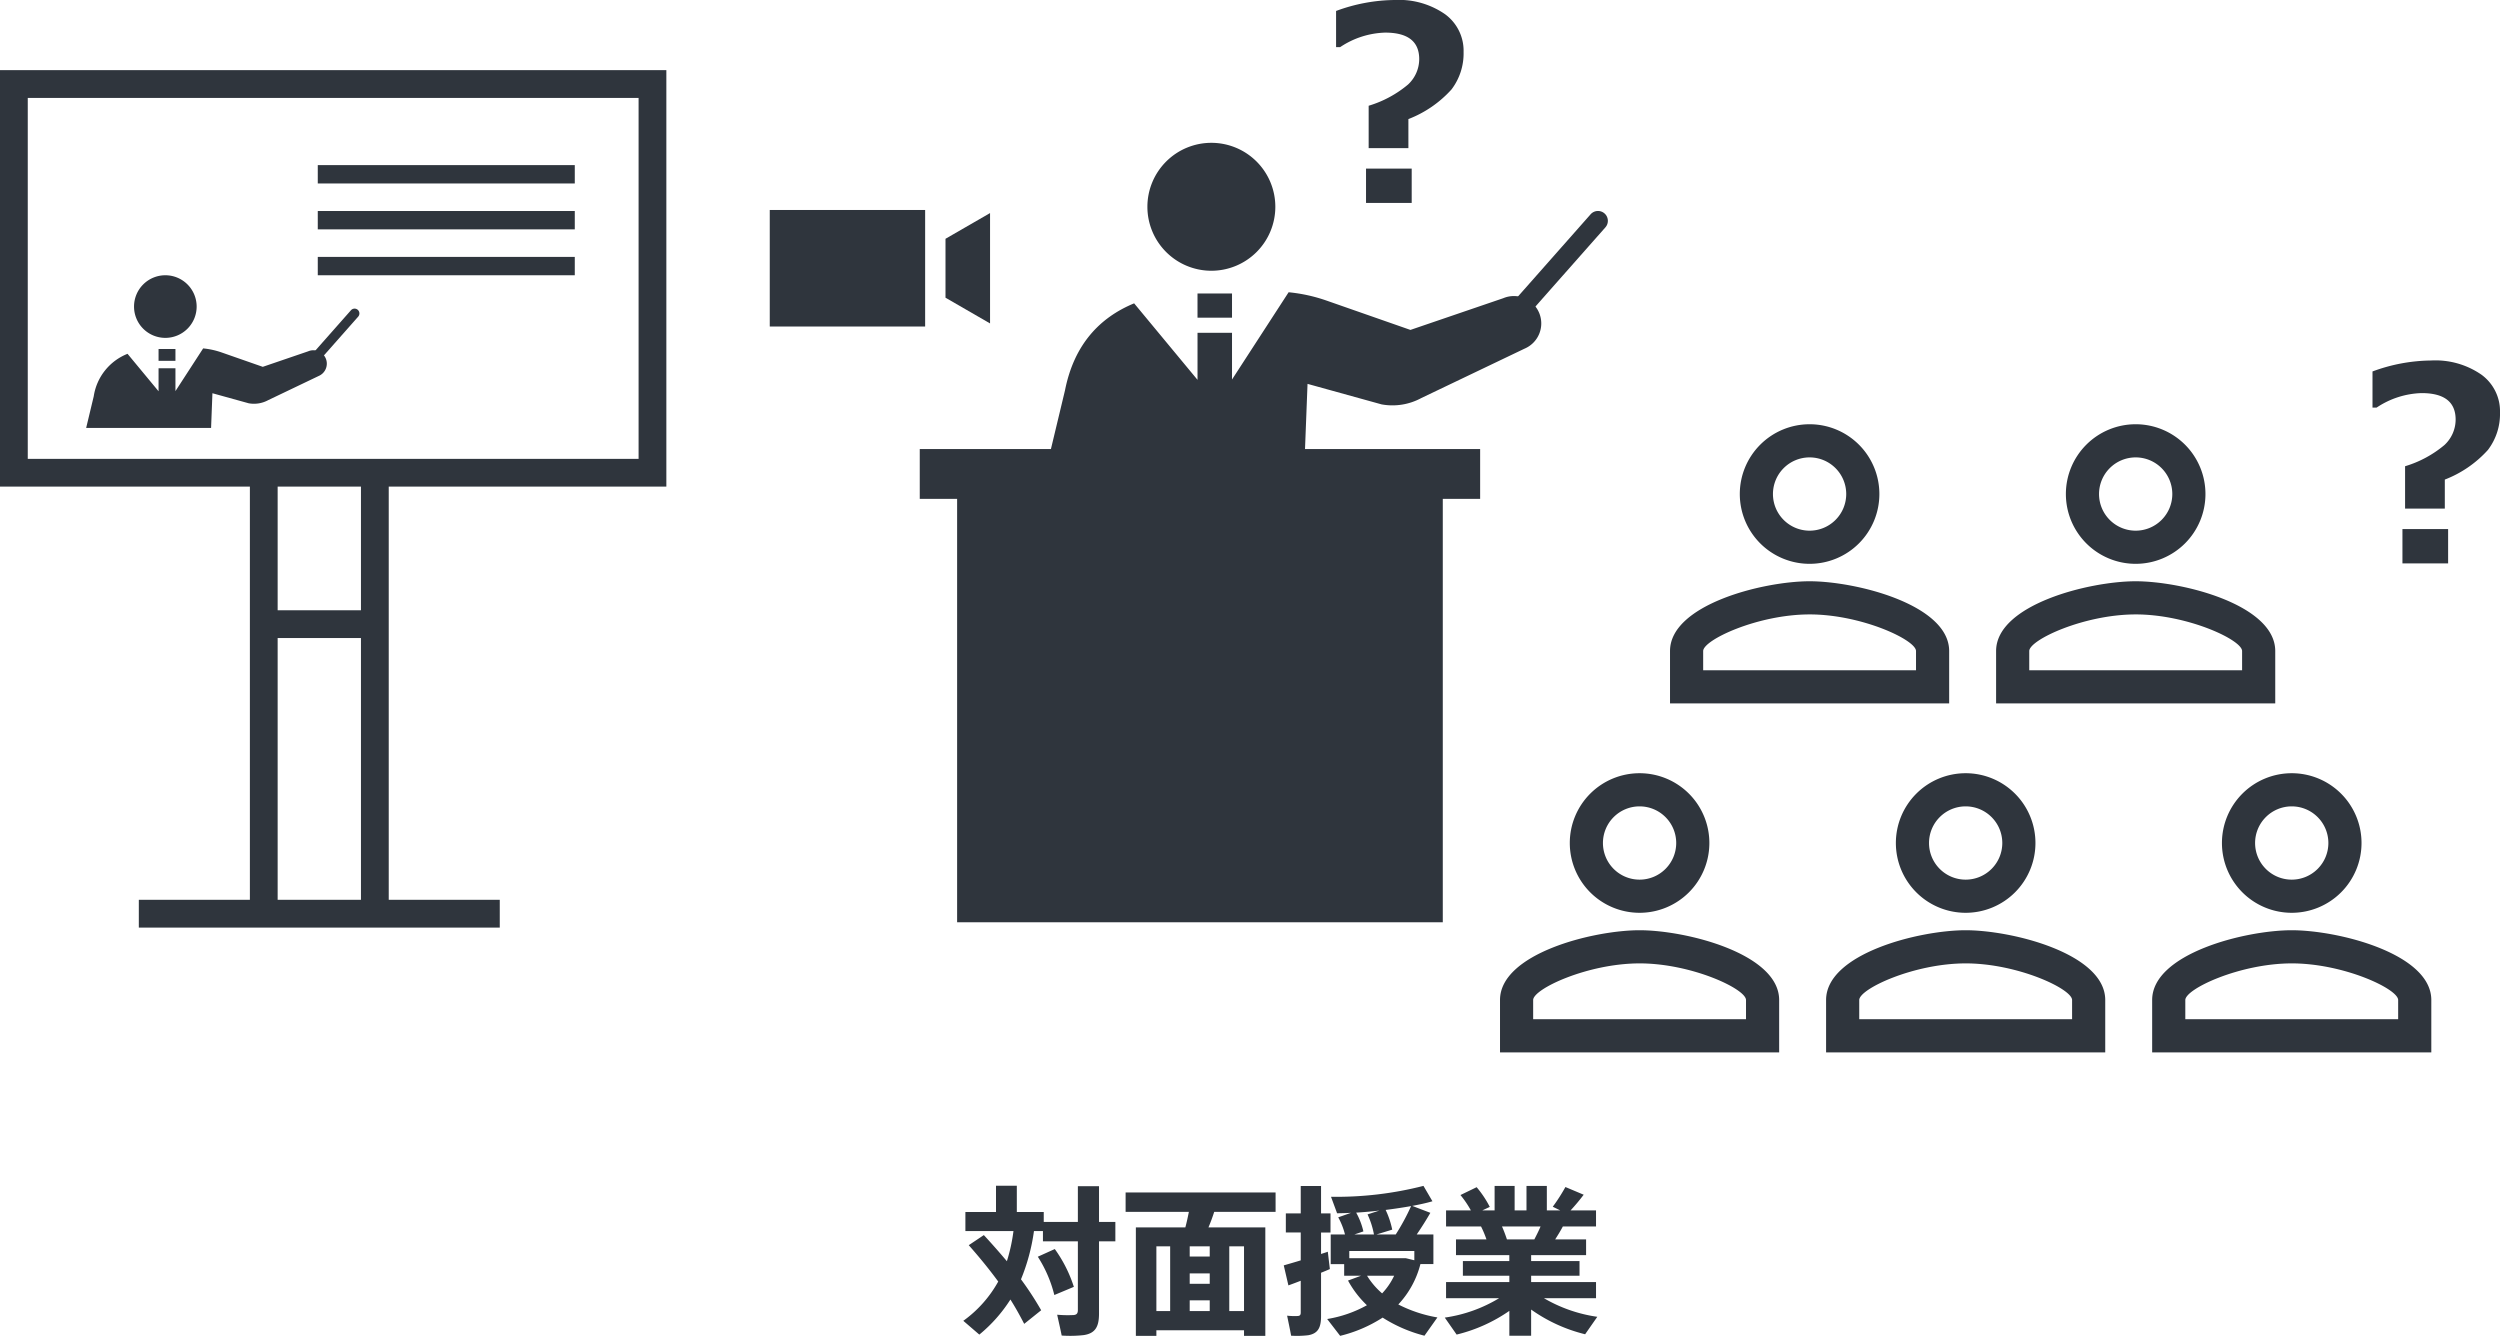
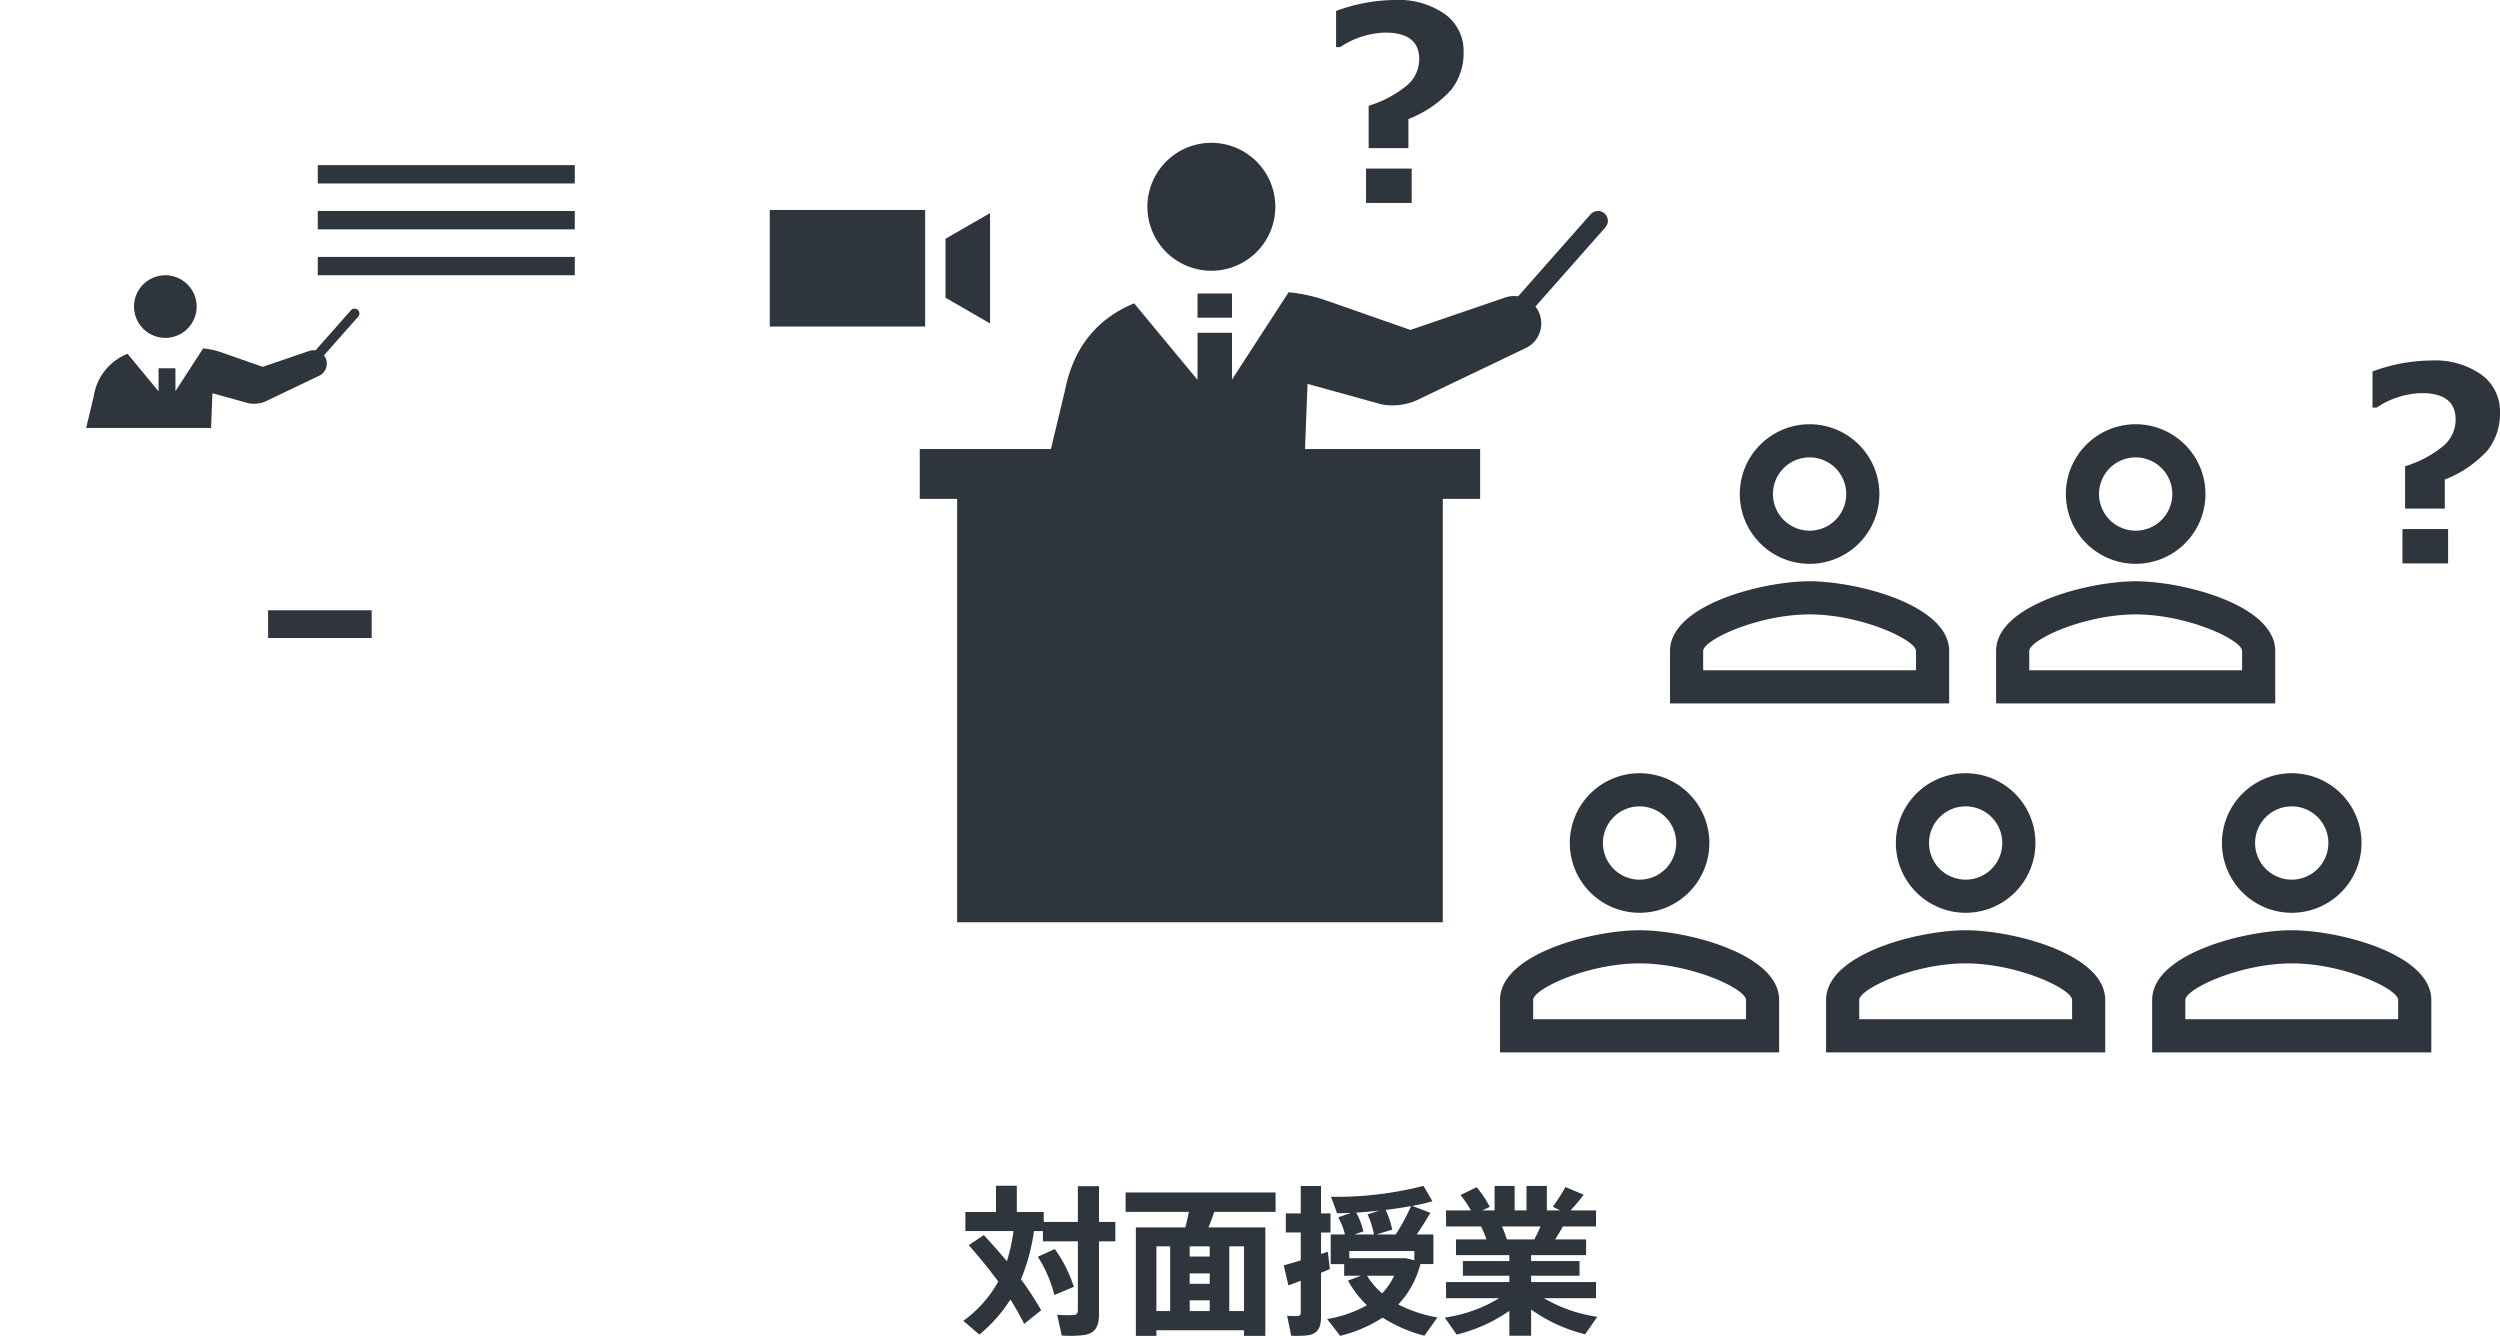
<svg xmlns="http://www.w3.org/2000/svg" width="332.877" height="177.871" viewBox="0 0 332.877 177.871">
  <g transform="translate(-309 -2143.982)">
    <path d="M-27.009-3.971c1.451,1.643,2.773,3.264,3.925,4.843A15.941,15.941,0,0,1-27.734,6.1c.7.6,1.387,1.195,2.133,1.835a19.7,19.7,0,0,0,4.139-4.672c.7,1.109,1.3,2.2,1.835,3.243l2.261-1.813A42,42,0,0,0-20.054.573a26.379,26.379,0,0,0,1.728-6.421h1.195v1.365h4.651V4.648c0,.427-.128.64-.555.683a15.933,15.933,0,0,1-2.2-.043c.192.9.405,1.792.6,2.773A16.148,16.148,0,0,0-11.691,8c1.557-.235,2.027-1.152,2.027-2.859V-4.483h2.176V-7.065H-9.664v-4.757H-12.48v4.757h-4.544V-8.387h-3.584v-3.5h-2.773v3.5h-4.075v2.539h6.4a23.209,23.209,0,0,1-.875,4.011C-22.87-2.947-23.873-4.1-25-5.315Zm9.195,1.536a16.9,16.9,0,0,1,2.2,5.1l2.6-1.088a17.966,17.966,0,0,0-2.539-5.035ZM2.411-2.456V-3.822H5.077v1.365Zm0,3.627V-.216H5.077V1.17ZM9.643,7.357V8.1H12.48V-6.339H4.907c.3-.7.555-1.408.768-2.069h8.171V-10.99H-6.123v2.581H2.3c-.128.64-.277,1.365-.469,2.069H-4.758V8.1h2.731V7.357ZM7.68,4.8V-3.822H9.643V4.8Zm-5.269,0V3.368H5.077V4.8Zm-4.437,0V-3.822H-.192V4.8ZM27.286-5.4l2.091-.64A11.46,11.46,0,0,0,28.5-8.665c1.173-.149,2.325-.32,3.392-.512A29.636,29.636,0,0,1,29.846-5.4Zm-2.944,0,1.195-.405a9.44,9.44,0,0,0-.96-2.5c1-.064,2.048-.149,3.093-.277l-1.579.512A11,11,0,0,1,26.944-5.4Zm-.683,3.157V-3.2h8.662v1.237c-.384-.085-.768-.192-1.152-.277H23.659Zm6.528,6.165a12.311,12.311,0,0,0,2.944-5.376h1.728V-5.4H32.641c.7-1.024,1.323-2.027,1.813-2.88L32.043-9.2c1-.192,1.9-.384,2.688-.619l-1.195-2.048a46.745,46.745,0,0,1-12.31,1.451l.811,2.2c.6-.021,1.216-.021,1.856-.064l-1.707.6a9.211,9.211,0,0,1,.9,2.283h-1.9v3.947h1.792V.1h2.24l-1.728.64a13.306,13.306,0,0,0,2.517,3.285,16.246,16.246,0,0,1-5.291,1.835L22.443,8.1A18.414,18.414,0,0,0,28.1,5.672a19.229,19.229,0,0,0,5.568,2.411L35.393,5.65A18.008,18.008,0,0,1,30.187,3.922ZM26.027.1h3.605a8.959,8.959,0,0,1-1.6,2.347A10.005,10.005,0,0,1,26.027.1ZM14.934-1.283l.619,2.667C16.022,1.213,16.6,1,17.195.765V4.989c0,.3-.085.448-.384.469a8.586,8.586,0,0,1-1.429-.043c.171.853.363,1.728.533,2.667A12.872,12.872,0,0,0,18.2,8.018C19.52,7.784,19.9,6.973,19.9,5.48V-.3c.427-.171.832-.341,1.173-.491L20.8-3.1c-.277.107-.576.192-.9.3V-5.657h1.259V-8.2H19.9v-3.648H17.195V-8.2H15.211v2.539h1.984v3.712C16.342-1.688,15.531-1.454,14.934-1.283ZM44.651-4.739c-.171-.512-.384-1.109-.661-1.728h5.141c-.235.555-.533,1.152-.832,1.728ZM49.58,3.09h6.933V.936h-8.64V.1h6.443V-1.859H47.873v-.789H55.19V-4.739H51.073c.384-.6.747-1.195,1.024-1.728h4.416V-8.6H53.121a25.952,25.952,0,0,0,1.749-2.091l-2.432-1.024a23.7,23.7,0,0,1-1.685,2.624l1,.491H49.964v-3.264H47.254V-8.6H45.675v-3.264H43.009V-8.6H41.366l1-.469a13.647,13.647,0,0,0-1.749-2.624l-2.155,1.045A13.324,13.324,0,0,1,39.851-8.6H36.545v2.133H41.2a13.482,13.482,0,0,1,.725,1.728H37.867v2.091h7.1v.789H38.785V.1h6.187V.936H36.545V3.09h7.061a19.161,19.161,0,0,1-7.232,2.581l1.579,2.261a20.972,20.972,0,0,0,7.019-3.157V8.082h2.9V4.6A21.057,21.057,0,0,0,55.062,7.89l1.621-2.325A19.488,19.488,0,0,1,49.58,3.09Z" transform="translate(464.999 2313.75)" fill="#2f353d" />
    <g transform="translate(309 2153.322)">
      <g transform="translate(199.727 47.149)">
        <path d="M22.584,8.414a4.878,4.878,0,1,1-4.878,4.878,4.878,4.878,0,0,1,4.878-4.878m0,20.907c6.9,0,14.171,3.392,14.171,4.878v2.555H8.414V34.2c0-1.487,7.271-4.878,14.171-4.878M22.584,4a9.292,9.292,0,1,0,9.292,9.292A9.29,9.29,0,0,0,22.584,4Zm0,20.907C16.382,24.907,4,28.02,4,34.2v6.969H41.169V34.2C41.169,28.02,28.787,24.907,22.584,24.907Z" transform="translate(-4 42.466)" fill="#2f353d" />
        <path d="M22.584,8.414a4.878,4.878,0,1,1-4.878,4.878,4.878,4.878,0,0,1,4.878-4.878m0,20.907c6.9,0,14.171,3.392,14.171,4.878v2.555H8.414V34.2c0-1.487,7.271-4.878,14.171-4.878M22.584,4a9.292,9.292,0,1,0,9.292,9.292A9.29,9.29,0,0,0,22.584,4Zm0,20.907C16.382,24.907,4,28.02,4,34.2v6.969H41.169V34.2C41.169,28.02,28.787,24.907,22.584,24.907Z" transform="translate(39.418 42.466)" fill="#2f353d" />
        <path d="M22.584,8.414a4.878,4.878,0,1,1-4.878,4.878,4.878,4.878,0,0,1,4.878-4.878m0,20.907c6.9,0,14.171,3.392,14.171,4.878v2.555H8.414V34.2c0-1.487,7.271-4.878,14.171-4.878M22.584,4a9.292,9.292,0,1,0,9.292,9.292A9.29,9.29,0,0,0,22.584,4Zm0,20.907C16.382,24.907,4,28.02,4,34.2v6.969H41.169V34.2C41.169,28.02,28.787,24.907,22.584,24.907Z" transform="translate(18.637 -4)" fill="#2f353d" />
        <path d="M22.584,8.414a4.878,4.878,0,1,1-4.878,4.878,4.878,4.878,0,0,1,4.878-4.878m0,20.907c6.9,0,14.171,3.392,14.171,4.878v2.555H8.414V34.2c0-1.487,7.271-4.878,14.171-4.878M22.584,4a9.292,9.292,0,1,0,9.292,9.292A9.29,9.29,0,0,0,22.584,4Zm0,20.907C16.382,24.907,4,28.02,4,34.2v6.969H41.169V34.2C41.169,28.02,28.787,24.907,22.584,24.907Z" transform="translate(82.835 42.466)" fill="#2f353d" />
        <path d="M22.584,8.414a4.878,4.878,0,1,1-4.878,4.878,4.878,4.878,0,0,1,4.878-4.878m0,20.907c6.9,0,14.171,3.392,14.171,4.878v2.555H8.414V34.2c0-1.487,7.271-4.878,14.171-4.878M22.584,4a9.292,9.292,0,1,0,9.292,9.292A9.29,9.29,0,0,0,22.584,4Zm0,20.907C16.382,24.907,4,28.02,4,34.2v6.969H41.169V34.2C41.169,28.02,28.787,24.907,22.584,24.907Z" transform="translate(62.055 -4)" fill="#2f353d" />
      </g>
      <g transform="translate(11.467 27.311)">
        <path d="M-414.186,50.878a4.168,4.168,0,0,0,4.168-4.168,4.169,4.169,0,0,0-4.168-4.169,4.169,4.169,0,0,0-4.169,4.169A4.168,4.168,0,0,0-414.186,50.878Z" transform="translate(424.735 -42.541)" fill="#2f353d" />
-         <rect width="2.249" height="1.576" transform="translate(9.645 9.818)" fill="#2f353d" />
        <path d="M-200.133,91.411a.641.641,0,0,1-.425-.161.643.643,0,0,1-.056-.907l5.415-6.127a.643.643,0,0,1,.907-.056.643.643,0,0,1,.056.907l-5.415,6.127A.641.641,0,0,1-200.133,91.411Z" transform="translate(230.463 -79.557)" fill="#2f353d" />
        <path d="M-446,134.785a1.784,1.784,0,0,0-2.338-.949l-6.048,2.067-5.473-1.913a10.53,10.53,0,0,0-2.466-.541l-3.689,5.687V136.09h-2.249v3.066l-4.131-4.987a7.253,7.253,0,0,0-4.5,5.658l-1.009,4.212h16.634l.179-4.62,4.828,1.338a3.943,3.943,0,0,0,2.591-.416l6.727-3.219A1.784,1.784,0,0,0-446,134.785Z" transform="translate(477.908 -123.71)" fill="#2f353d" />
      </g>
      <g transform="translate(42.312 12.645)">
        <rect width="34.221" height="2.444" transform="translate(0 0)" fill="#2f353d" />
        <rect width="34.221" height="2.444" transform="translate(0 6.111)" fill="#2f353d" />
        <rect width="34.221" height="2.444" transform="translate(0 12.222)" fill="#2f353d" />
      </g>
-       <path d="M-18.677,114.471H-3.889V59.453H-37.161V4H51.565V59.453H14.6v55.017H29.383v3.7h-48.06ZM-.192,59.453v55.017H10.9V59.453ZM47.868,7.7H-33.464v48.06H47.868Z" transform="translate(37.161 -4)" fill="#2f353d" fill-rule="evenodd" />
      <rect width="13.793" height="3.697" transform="translate(35.698 71.918)" fill="#2f353d" />
      <g transform="translate(102.494 18.619)">
        <rect width="20.689" height="15.517" transform="translate(0 0)" fill="#2f353d" />
        <path d="M-313.145-267.621v7.845l5.932,3.425v-14.695Z" transform="translate(336.545 271.457)" fill="#2f353d" />
      </g>
      <g transform="translate(122.466 9.678)">
        <g transform="translate(17.277)">
          <path d="M-409.837,59.573a8.516,8.516,0,0,0,8.516-8.515,8.518,8.518,0,0,0-8.516-8.518,8.518,8.518,0,0,0-8.518,8.518A8.516,8.516,0,0,0-409.837,59.573Z" transform="translate(431.389 -42.541)" fill="#2f353d" />
          <rect width="4.595" height="3.221" transform="translate(19.706 20.06)" fill="#2f353d" />
          <path d="M-199.463,99.143a1.309,1.309,0,0,1-.869-.329,1.313,1.313,0,0,1-.114-1.854l11.063-12.518a1.314,1.314,0,0,1,1.854-.114,1.313,1.313,0,0,1,.115,1.854L-198.478,98.7A1.31,1.31,0,0,1-199.463,99.143Z" transform="translate(261.43 -74.925)" fill="#2f353d" />
          <path d="M-412.718,136.179a3.645,3.645,0,0,0-4.776-1.938l-12.357,4.222-11.181-3.909a21.513,21.513,0,0,0-5.038-1.106l-7.537,11.619v-6.22H-458.2v6.265l-8.441-10.188c-4.538,1.877-7.978,5.429-9.2,11.561l-2.061,8.6h33.985l.365-9.439,9.865,2.733a8.055,8.055,0,0,0,5.293-.849l13.744-6.576A3.645,3.645,0,0,0-412.718,136.179Z" transform="translate(477.908 -113.552)" fill="#2f353d" />
        </g>
        <rect width="74.616" height="6.633" transform="translate(0 40.773)" fill="#2f353d" />
        <rect width="64.667" height="58.035" transform="translate(4.975 45.748)" fill="#2f353d" />
      </g>
    </g>
    <path d="M1.529-11.162v3.867H-3.762v-5.643a14.706,14.706,0,0,0,5.247-2.83,4.633,4.633,0,0,0,1.485-3.375q0-3.533-4.535-3.533a11.319,11.319,0,0,0-5.994,1.934H-8.1v-4.816A22.992,22.992,0,0,1-.281-27.018a10.745,10.745,0,0,1,6.688,1.89,6.024,6.024,0,0,1,2.47,5.036,7.913,7.913,0,0,1-1.608,4.983A14.977,14.977,0,0,1,1.529-11.162ZM1.969,0H-4.113V-4.57H1.969Z" transform="translate(633 2219)" fill="#2f353d" />
    <path d="M1.529-11.162v3.867H-3.762v-5.643a14.706,14.706,0,0,0,5.247-2.83,4.633,4.633,0,0,0,1.485-3.375q0-3.533-4.535-3.533a11.319,11.319,0,0,0-5.994,1.934H-8.1v-4.816A22.992,22.992,0,0,1-.281-27.018a10.745,10.745,0,0,1,6.688,1.89,6.024,6.024,0,0,1,2.47,5.036,7.913,7.913,0,0,1-1.608,4.983A14.977,14.977,0,0,1,1.529-11.162ZM1.969,0H-4.113V-4.57H1.969Z" transform="translate(495 2171)" fill="#2f353d" />
  </g>
</svg>